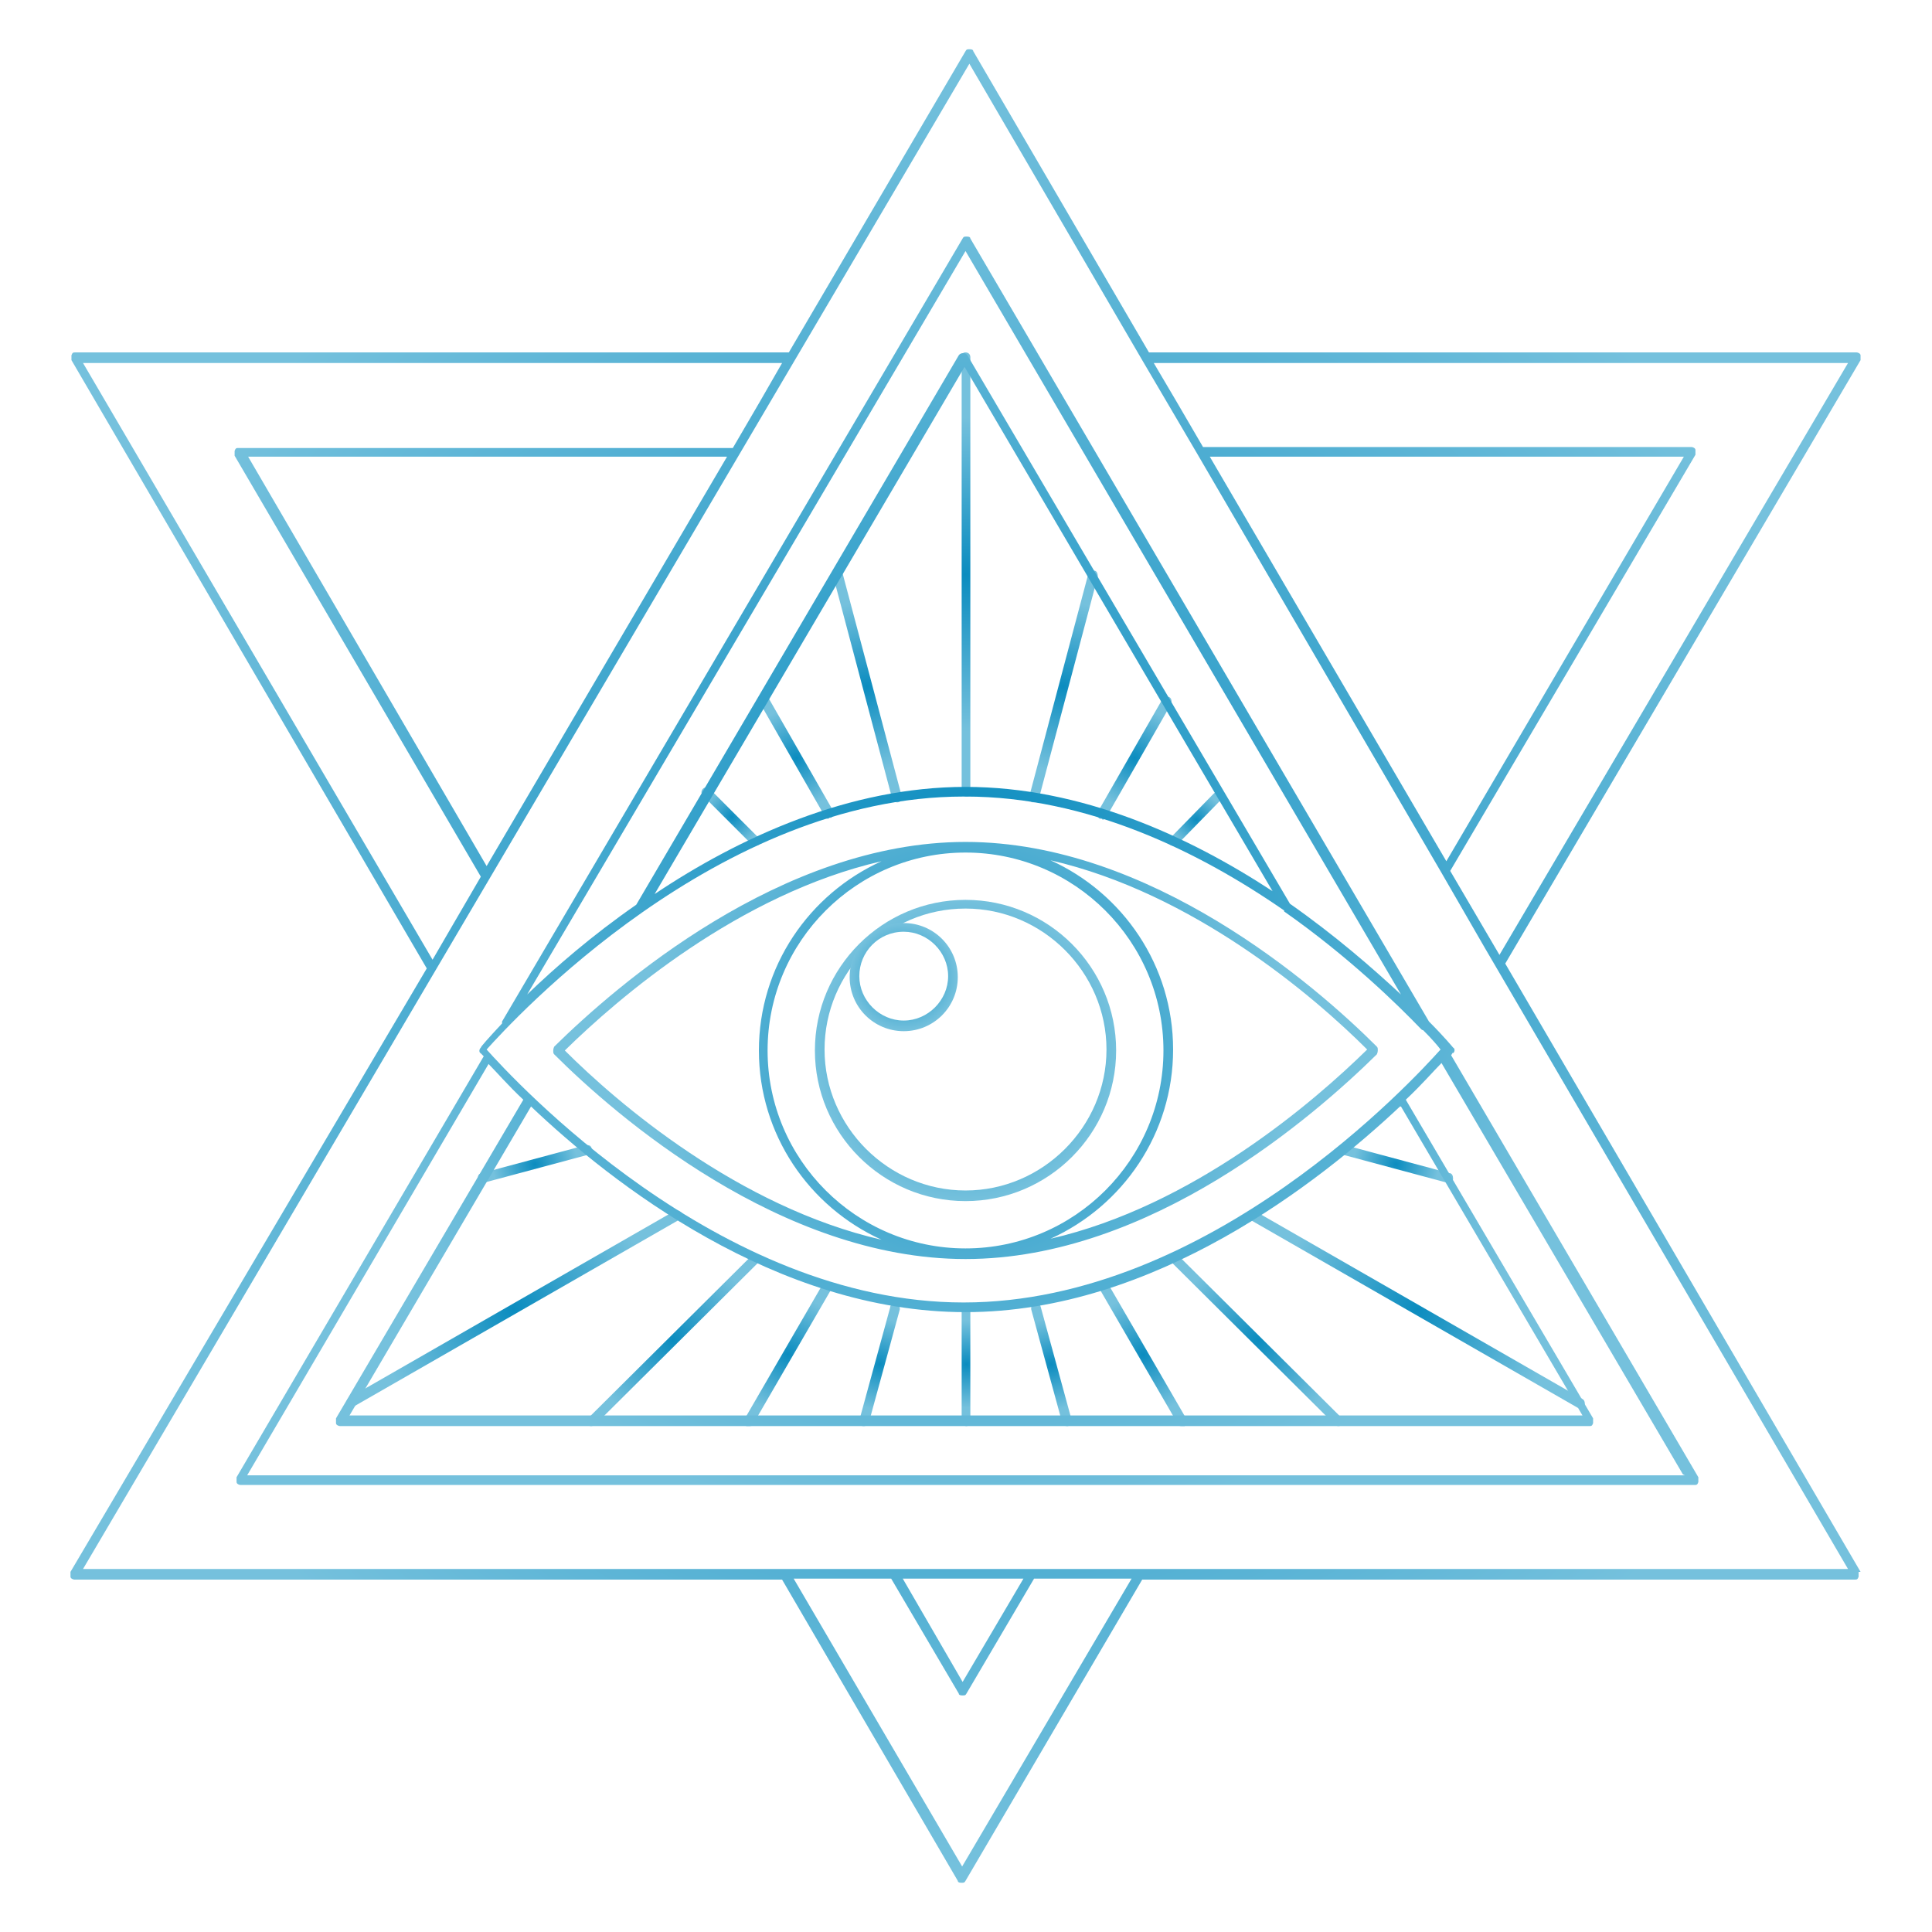
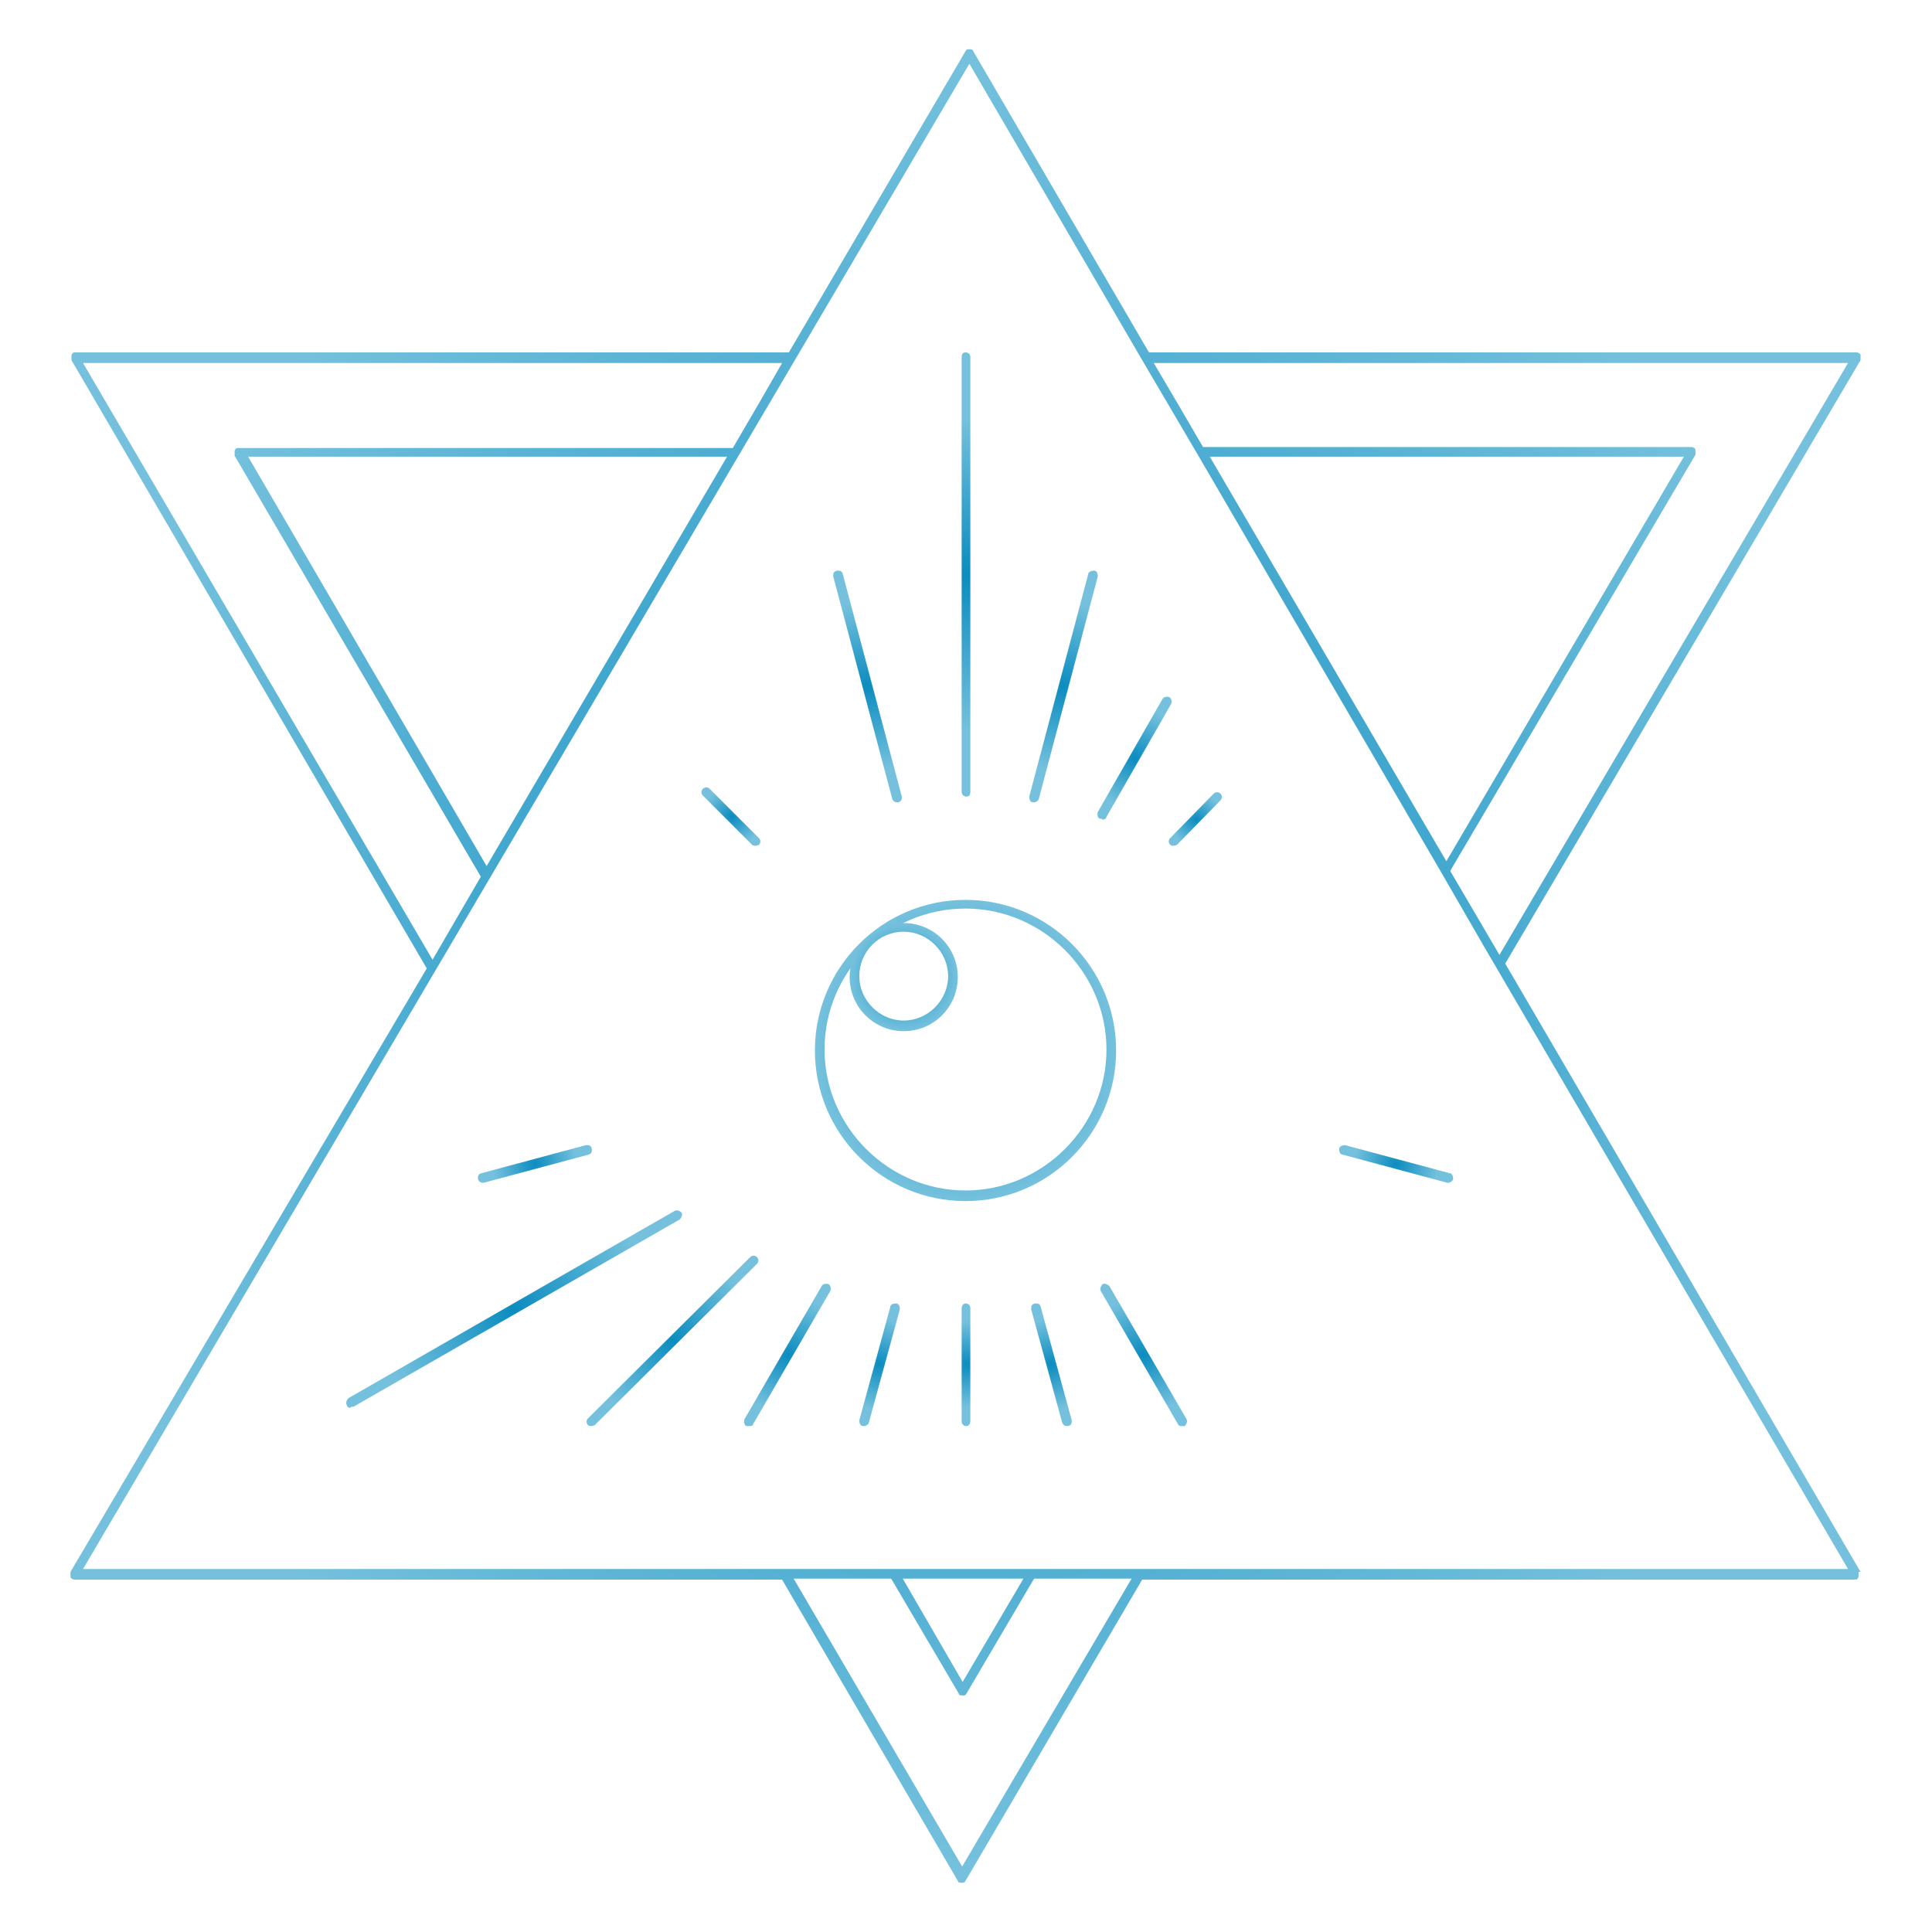
<svg xmlns="http://www.w3.org/2000/svg" xmlns:xlink="http://www.w3.org/1999/xlink" id="OBJECTS" version="1.1" viewBox="0 0 200.1 200.1">
  <defs>
    <style>
      .st0 {
        fill: url(#radial-gradient23);
      }

      .st1 {
        fill: url(#radial-gradient22);
      }

      .st2 {
        fill: url(#radial-gradient20);
      }

      .st3 {
        fill: url(#radial-gradient21);
      }

      .st4 {
        fill: url(#radial-gradient16);
      }

      .st5 {
        fill: url(#radial-gradient17);
      }

      .st6 {
        fill: url(#radial-gradient12);
      }

      .st7 {
        fill: url(#radial-gradient15);
      }

      .st8 {
        fill: url(#radial-gradient18);
      }

      .st9 {
        fill: url(#radial-gradient10);
      }

      .st10 {
        fill: url(#radial-gradient19);
      }

      .st11 {
        fill: url(#radial-gradient13);
      }

      .st12 {
        fill: url(#radial-gradient11);
      }

      .st13 {
        fill: url(#radial-gradient14);
      }

      .st14 {
        fill: url(#radial-gradient);
        stroke: #e0be96;
        stroke-linecap: round;
        stroke-linejoin: round;
      }

      .st15 {
        fill: url(#radial-gradient1);
      }

      .st16 {
        fill: url(#radial-gradient6);
      }

      .st17 {
        fill: url(#radial-gradient9);
      }

      .st18 {
        fill: url(#radial-gradient8);
      }

      .st19 {
        fill: url(#radial-gradient3);
      }

      .st20 {
        fill: url(#radial-gradient2);
      }

      .st21 {
        fill: url(#radial-gradient5);
      }

      .st22 {
        fill: url(#radial-gradient4);
      }

      .st23 {
        fill: url(#radial-gradient7);
      }
    </style>
    <radialGradient id="radial-gradient" cx="170.5" cy="125.7" fx="170.5" fy="125.7" r="0" gradientUnits="userSpaceOnUse">
      <stop offset="0" stop-color="#0b8cbf" />
      <stop offset="1" stop-color="#75c1dd" />
    </radialGradient>
    <radialGradient id="radial-gradient1" cx="100" cy="59.5" fx="100" fy="59.5" r="16.3" xlink:href="#radial-gradient" />
    <radialGradient id="radial-gradient2" cx="100.1" cy="141.3" fx="100.1" fy="141.3" r="4.5" xlink:href="#radial-gradient" />
    <radialGradient id="radial-gradient3" cx="108.9" cy="141.3" fx="108.9" fy="141.3" r="4.7" xlink:href="#radial-gradient" />
    <radialGradient id="radial-gradient4" cx="118.4" cy="140.3" fx="118.4" fy="140.3" r="6.1" xlink:href="#radial-gradient" />
    <radialGradient id="radial-gradient5" cx="130.3" cy="138.8" fx="130.3" fy="138.8" r="8.9" xlink:href="#radial-gradient" />
    <radialGradient id="radial-gradient6" cx="146.8" cy="135.6" fx="146.8" fy="135.6" r="14.3" xlink:href="#radial-gradient" />
    <radialGradient id="radial-gradient7" cx="144.6" cy="120.6" fx="144.6" fy="120.6" r="4.4" xlink:href="#radial-gradient" />
    <radialGradient id="radial-gradient8" cx="123.9" cy="84.9" fx="123.9" fy="84.9" r="2.8" xlink:href="#radial-gradient" />
    <radialGradient id="radial-gradient9" cx="117.5" cy="78.5" fx="117.5" fy="78.5" r="5.2" xlink:href="#radial-gradient" />
    <radialGradient id="radial-gradient10" cx="110.1" cy="71.1" fx="110.1" fy="71.1" r="8.8" xlink:href="#radial-gradient" />
    <radialGradient id="radial-gradient11" cx="91.1" cy="141.3" fx="91.1" fy="141.3" r="4.7" xlink:href="#radial-gradient" />
    <radialGradient id="radial-gradient12" cx="81.6" cy="140.3" fx="81.6" fy="140.3" r="6.1" xlink:href="#radial-gradient" />
    <radialGradient id="radial-gradient13" cx="69.7" cy="138.8" fx="69.7" fy="138.8" r="8.9" xlink:href="#radial-gradient" />
    <radialGradient id="radial-gradient14" cx="53.2" cy="135.6" fx="53.2" fy="135.6" r="14.3" xlink:href="#radial-gradient" />
    <radialGradient id="radial-gradient15" cx="55.4" cy="120.6" fx="55.4" fy="120.6" r="4.4" xlink:href="#radial-gradient" />
    <radialGradient id="radial-gradient16" cx="75.8" cy="84.6" fx="75.8" fy="84.6" r="3.1" xlink:href="#radial-gradient" />
    <radialGradient id="radial-gradient17" cx="82.5" cy="78.5" fx="82.5" fy="78.5" r="5.2" xlink:href="#radial-gradient" />
    <radialGradient id="radial-gradient18" cx="89.8" cy="71.1" fx="89.8" fy="71.1" r="8.8" xlink:href="#radial-gradient" />
    <radialGradient id="radial-gradient19" cx="100" cy="108.8" fx="100" fy="108.8" r="15.6" xlink:href="#radial-gradient" />
    <radialGradient id="radial-gradient20" cx="93.6" cy="101.2" fx="93.6" fy="101.2" r="5.6" xlink:href="#radial-gradient" />
    <radialGradient id="radial-gradient21" cx="100" cy="108.8" fx="100" fy="108.8" r="33.9" xlink:href="#radial-gradient" />
    <radialGradient id="radial-gradient22" cx="100" cy="100" fx="100" fy="100" r="93.8" xlink:href="#radial-gradient" />
    <radialGradient id="radial-gradient23" cx="100" cy="89.1" fx="100" fy="89.1" r="70.5" xlink:href="#radial-gradient" />
  </defs>
  <path class="st14" d="M170.5,125.7" />
  <g>
    <g>
      <path class="st15" d="M100.1,82.5c-.3,0-.5-.2-.5-.5v-45c0-.3.1-.5.4-.5h0c.3,0,.5.2.5.5v45c0,.3-.1.5-.4.5h0Z" />
      <path class="st20" d="M100.1,147.7c-.3,0-.5-.2-.5-.5v-11.7c0-.3.2-.5.4-.5h0c.3,0,.5.2.5.5v11.7c0,.3-.2.5-.4.5h0Z" />
      <path class="st19" d="M110.5,147.7c-.2,0-.4-.1-.5-.4l-3.2-11.7c0-.3,0-.5.4-.6.3,0,.5,0,.6.4l3.2,11.7c0,.3,0,.5-.4.6,0,0,0,0-.1,0Z" />
      <path class="st22" d="M122.4,147.7c-.2,0-.3,0-.4-.2l-8-13.8c-.1-.2,0-.5.2-.7.2-.1.5,0,.7.2l8,13.8c.1.2,0,.5-.2.7,0,0-.2,0-.3,0Z" />
-       <path class="st21" d="M138.7,147.7c-.1,0-.3,0-.4-.1l-16.8-16.7c-.2-.2-.2-.5,0-.7s.5-.2.7,0l16.8,16.7c.2.2.2.5,0,.7,0,0-.2.1-.4.1Z" />
-       <path class="st16" d="M163.6,145.8c0,0-.2,0-.2,0l-33.8-19.4c-.2-.1-.3-.4-.2-.7.1-.2.4-.3.7-.2l33.8,19.4c.2.1.3.4.2.7,0,.2-.3.3-.4.3Z" />
      <path class="st23" d="M150,122.5s0,0-.1,0l-10.8-2.9c-.3,0-.4-.3-.4-.6,0-.3.4-.4.6-.4l10.8,2.9c.3,0,.4.3.4.6,0,.2-.3.4-.5.4Z" />
      <path class="st18" d="M121.6,87.6c-.1,0-.3,0-.4-.1-.2-.2-.2-.5,0-.7l4.5-4.6c.2-.2.5-.2.7,0,.2.2.2.5,0,.7l-4.5,4.6c0,0-.2.1-.4.1Z" />
-       <path class="st17" d="M114.1,84.8c0,0-.2,0-.2,0-.2-.1-.3-.4-.2-.7l6.7-11.7c.1-.2.4-.3.7-.2.2.1.3.4.2.7l-6.7,11.7c0,.2-.3.3-.4.3Z" />
+       <path class="st17" d="M114.1,84.8c0,0-.2,0-.2,0-.2-.1-.3-.4-.2-.7l6.7-11.7c.1-.2.4-.3.7-.2.2.1.3.4.2.7l-6.7,11.7c0,.2-.3.3-.4.3" />
      <path class="st9" d="M107.1,83.1s0,0-.1,0c-.3,0-.4-.3-.4-.6l6.1-23c0-.3.4-.4.6-.4.3,0,.4.3.4.6l-6.1,23c0,.2-.3.4-.5.4Z" />
      <path class="st12" d="M89.5,147.7s0,0-.1,0c-.3,0-.4-.3-.4-.6l3.2-11.7c0-.3.3-.4.6-.4.3,0,.4.3.4.6l-3.2,11.7c0,.2-.3.4-.5.4Z" />
      <path class="st6" d="M77.6,147.7c0,0-.2,0-.3,0-.2-.1-.3-.4-.2-.7l8-13.8c.1-.2.4-.3.7-.2.2.1.3.4.2.7l-8,13.8c0,.2-.3.2-.4.2Z" />
      <path class="st11" d="M61.3,147.7c-.1,0-.3,0-.4-.1-.2-.2-.2-.5,0-.7l16.8-16.7c.2-.2.5-.2.7,0,.2.2.2.5,0,.7l-16.8,16.7c0,0-.2.1-.4.1Z" />
      <path class="st13" d="M36.3,145.8c-.2,0-.3,0-.4-.3-.1-.2,0-.5.2-.7l33.8-19.4c.2-.1.5,0,.7.2.1.2,0,.5-.2.7l-33.8,19.4c0,0-.2,0-.2,0Z" />
      <path class="st7" d="M50,122.5c-.2,0-.4-.1-.5-.4,0-.3,0-.5.4-.6l10.8-2.9c.3,0,.5,0,.6.4,0,.3,0,.5-.4.6l-10.8,2.9s0,0-.1,0Z" />
      <path class="st4" d="M78.3,87.6c-.1,0-.3,0-.4-.1l-5.1-5.1c-.2-.2-.2-.5,0-.7.2-.2.5-.2.7,0l5.1,5.1c.2.2.2.5,0,.7,0,0-.2.1-.4.1Z" />
-       <path class="st5" d="M85.8,84.8c-.2,0-.3,0-.4-.3l-6.7-11.7c-.1-.2,0-.5.2-.7.2-.1.5,0,.7.2l6.7,11.7c.1.2,0,.5-.2.7,0,0-.2,0-.2,0Z" />
      <path class="st8" d="M92.9,83.1c-.2,0-.4-.1-.5-.4l-6.1-23c0-.3,0-.5.4-.6.3,0,.5,0,.6.4l6.1,23c0,.3,0,.5-.4.6,0,0,0,0-.1,0Z" />
    </g>
    <g>
      <path class="st10" d="M100,124.4c-8.6,0-15.6-7-15.6-15.6s7-15.6,15.6-15.6,15.6,7,15.6,15.6-7,15.6-15.6,15.6ZM100,94.1c-8.1,0-14.6,6.6-14.6,14.6s6.6,14.6,14.6,14.6,14.6-6.6,14.6-14.6-6.6-14.6-14.6-14.6Z" />
      <path class="st2" d="M93.6,106.8c-3.1,0-5.6-2.5-5.6-5.6s2.5-5.6,5.6-5.6,5.6,2.5,5.6,5.6-2.5,5.6-5.6,5.6ZM93.6,96.5c-2.6,0-4.6,2.1-4.6,4.6s2.1,4.6,4.6,4.6,4.6-2.1,4.6-4.6-2.1-4.6-4.6-4.6Z" />
    </g>
    <g>
-       <path class="st3" d="M100,130.4c19.2,0,36.2-14.9,42.6-21.2,0,0,.1-.2.1-.4s0-.3-.1-.4c-6.4-6.4-23.5-21.2-42.6-21.2s-36.2,14.9-42.6,21.2c0,0-.1.2-.1.4s0,.3.1.4c6.4,6.4,23.5,21.2,42.6,21.2ZM120.5,108.8c0,11.3-9.2,20.5-20.5,20.5s-20.5-9.2-20.5-20.5,9.2-20.5,20.5-20.5,20.5,9.2,20.5,20.5ZM108.8,128.3c7.5-3.4,12.7-10.9,12.7-19.6s-5.2-16.2-12.7-19.6c14.8,3.4,27.3,14.1,32.8,19.6-5.5,5.4-18,16.2-32.8,19.6ZM91.3,89.2c-7.5,3.4-12.7,10.9-12.7,19.6s5.2,16.2,12.7,19.6c-14.8-3.4-27.3-14.1-32.8-19.6,5.5-5.4,18-16.2,32.8-19.6Z" />
      <path class="st1" d="M192.7,162.8l-36.8-63,36.8-62.5c0-.2,0-.3,0-.5,0-.2-.3-.3-.4-.3h-73.3l-18.2-31.2c0-.2-.3-.2-.4-.2h0c-.2,0-.3,0-.4.2l-18.3,31.2H7.8c-.2,0-.3,0-.4.3,0,.2,0,.3,0,.5l36.8,63L7.3,162.8c0,.2,0,.3,0,.5,0,.2.3.3.4.3h73.3l18.2,31.2c0,.2.3.2.4.2h0c.2,0,.3,0,.4-.2l18.3-31.2h73.8c.2,0,.3,0,.4-.3,0-.2,0-.3,0-.5ZM191.4,37.6l-36.1,61.3-5.1-8.7,25.4-43.1c0-.2,0-.3,0-.5,0-.2-.3-.3-.4-.3h-50.6l-2.8-4.8-2.3-3.9h71.8ZM149.8,89.2l-24.5-41.9h49.1l-24.6,41.9ZM8.6,37.6h72.4l-2.3,4-2.8,4.8H24.7c-.2,0-.3,0-.4.3,0,.2,0,.3,0,.5l25.5,43.6-3.2,5.5-1.8,3.1L8.6,37.6ZM75.3,47.3l-24.9,42.4-24.7-42.4h49.7ZM99.7,193.4l-17.5-29.9h10.1l7,11.9c0,.2.3.2.4.2h0c.2,0,.3,0,.4-.2l7-11.9h10.1l-17.6,29.9ZM93.5,163.5h12.5l-6.3,10.7-6.2-10.7ZM8.6,162.5L100.4,6.6l17.9,30.7s0,0,0,0l5.7,9.7s0,0,0,0l25.3,43.4s0,0,0,0l4.5,7.8,37.6,64.3H8.6Z" />
-       <path class="st0" d="M150.5,109.1c.2-.2.2-.5,0-.6,0,0-.9-1.1-2.5-2.7L100.5,24.7c0-.2-.3-.2-.4-.2h0c-.2,0-.3,0-.4.2l-47.7,81.1c0,0,0,.1,0,.2-1.4,1.5-2.2,2.4-2.2,2.5-.2.2-.2.5,0,.6,0,0,.1.1.3.3l-25.6,43.6c0,.2,0,.3,0,.5,0,.2.3.3.4.3h150.6c.2,0,.3,0,.4-.3,0-.2,0-.3,0-.5l-25.6-43.7c.1-.2.2-.3.2-.3ZM100,26l45.1,77c-2.9-2.7-6.8-6.1-11.5-9.4l-33.4-56.8c-.2-.3-.7-.3-.9,0l-33.4,56.9c-4.6,3.2-8.4,6.5-11.3,9.3L100,26ZM131.8,92.3c-8.7-5.7-19.8-10.8-31.8-10.8s-23.4,5.2-32.2,11.1l32.1-54.6,31.9,54.3ZM100,82.5c12.6,0,24.2,5.7,33,11.8,0,0,0,0,0,.1,6.7,4.7,11.8,9.7,14.2,12.2,0,0,.1.1.2.1.9.9,1.5,1.6,1.8,2-2.7,3-23.9,26.2-49.4,26.2s-46.7-23.2-49.4-26.2c2.7-3,23.9-26.2,49.4-26.2ZM145.1,114.6l18.8,32H36.2l18.8-32c8.3,7.9,25.4,21.3,45,21.3s36.7-13.5,45-21.3ZM174.5,152.8H25.6l25-42.6c.8.8,2,2.2,3.6,3.7l-19.4,33c0,.2,0,.3,0,.5,0,.2.3.3.4.3h129.4c.2,0,.3,0,.4-.3,0-.2,0-.3,0-.5l-19.4-33c1.7-1.6,2.9-3,3.7-3.8l25,42.6Z" />
    </g>
  </g>
</svg>